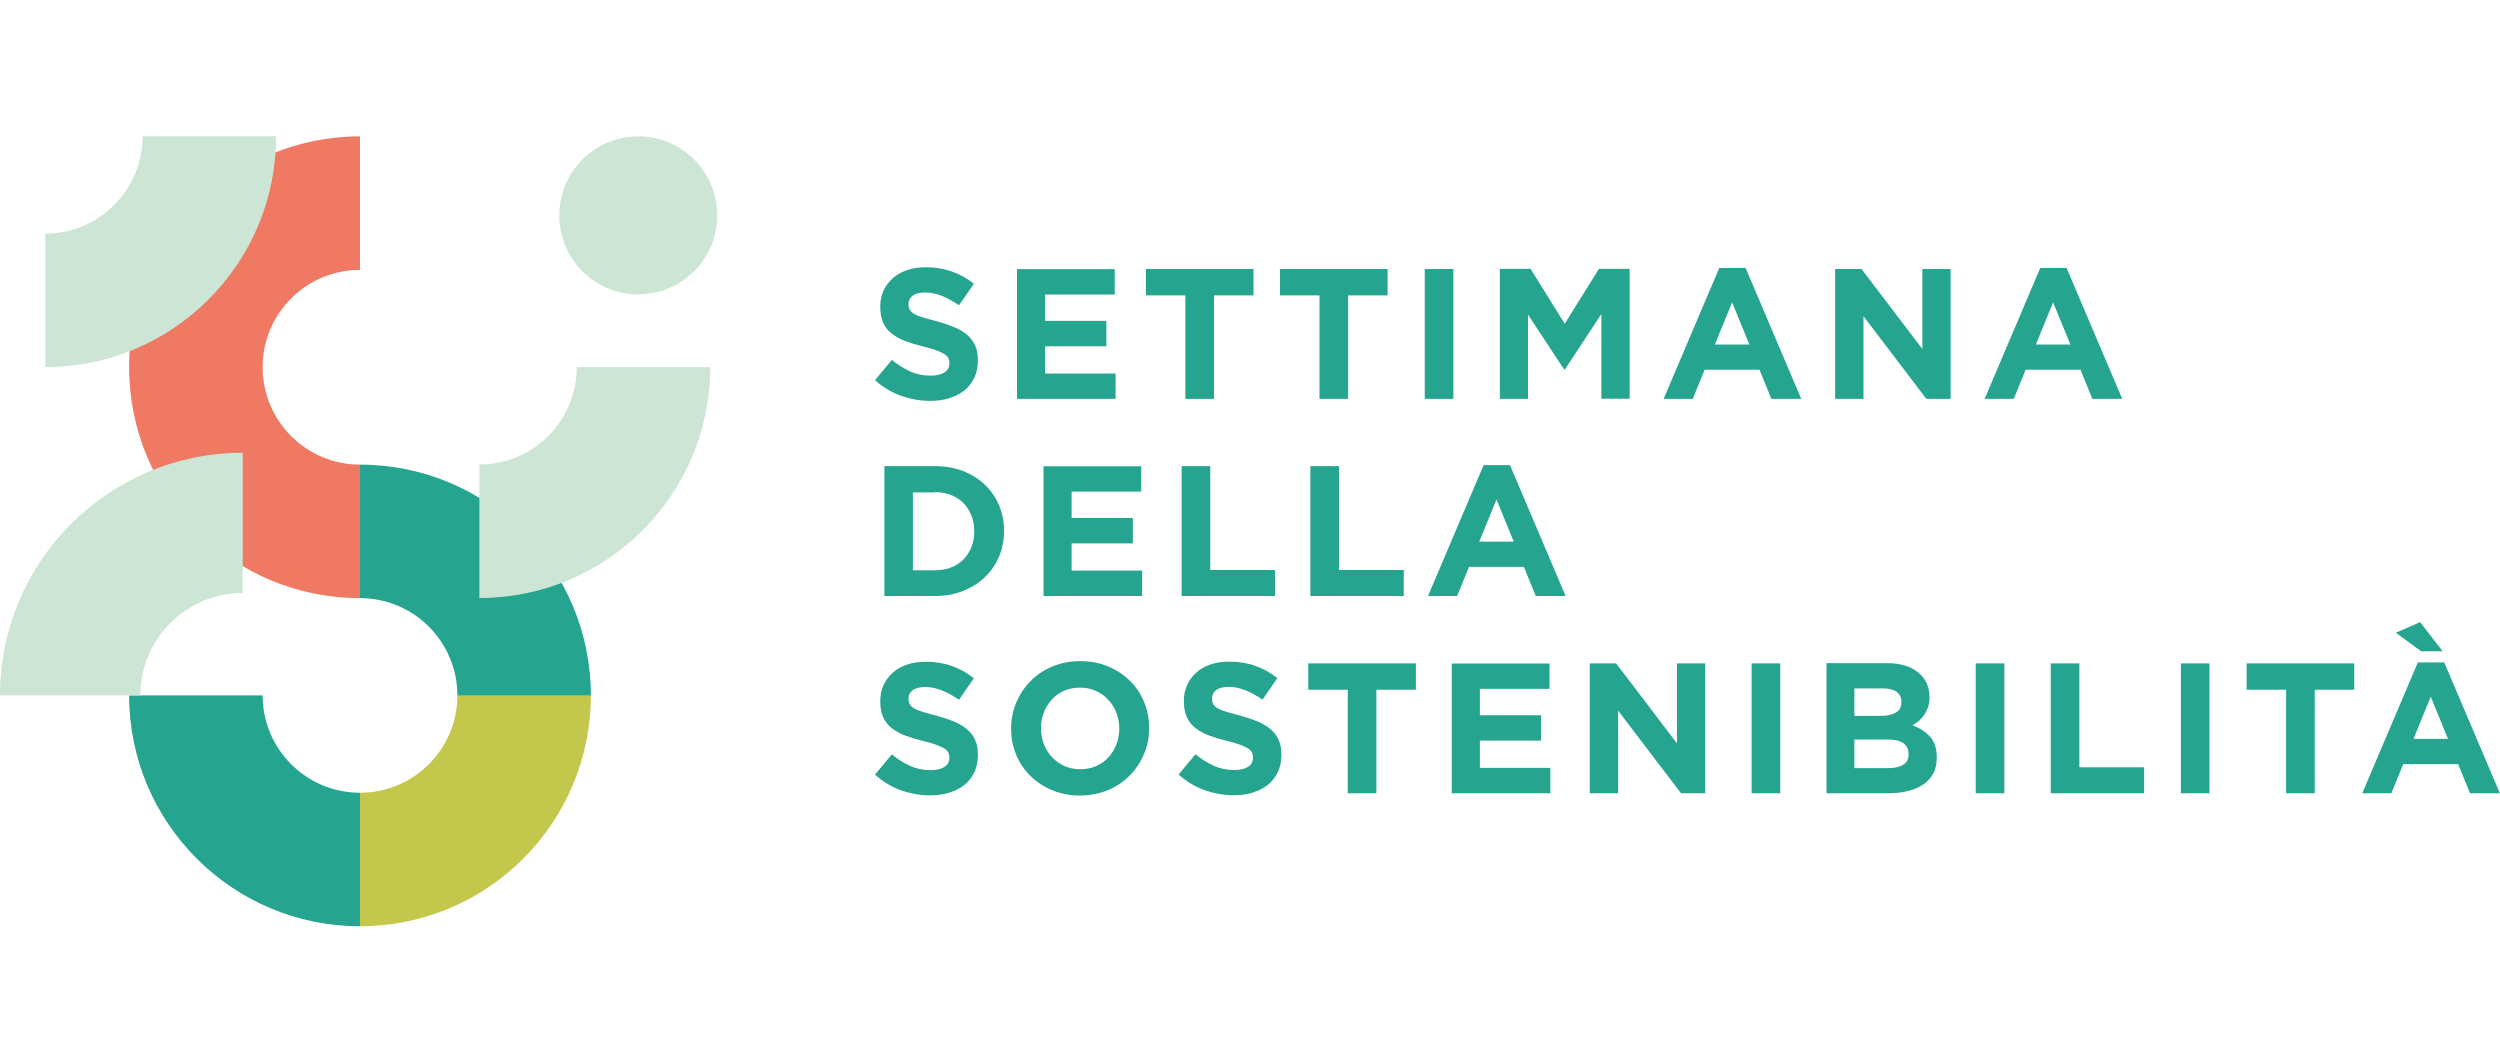
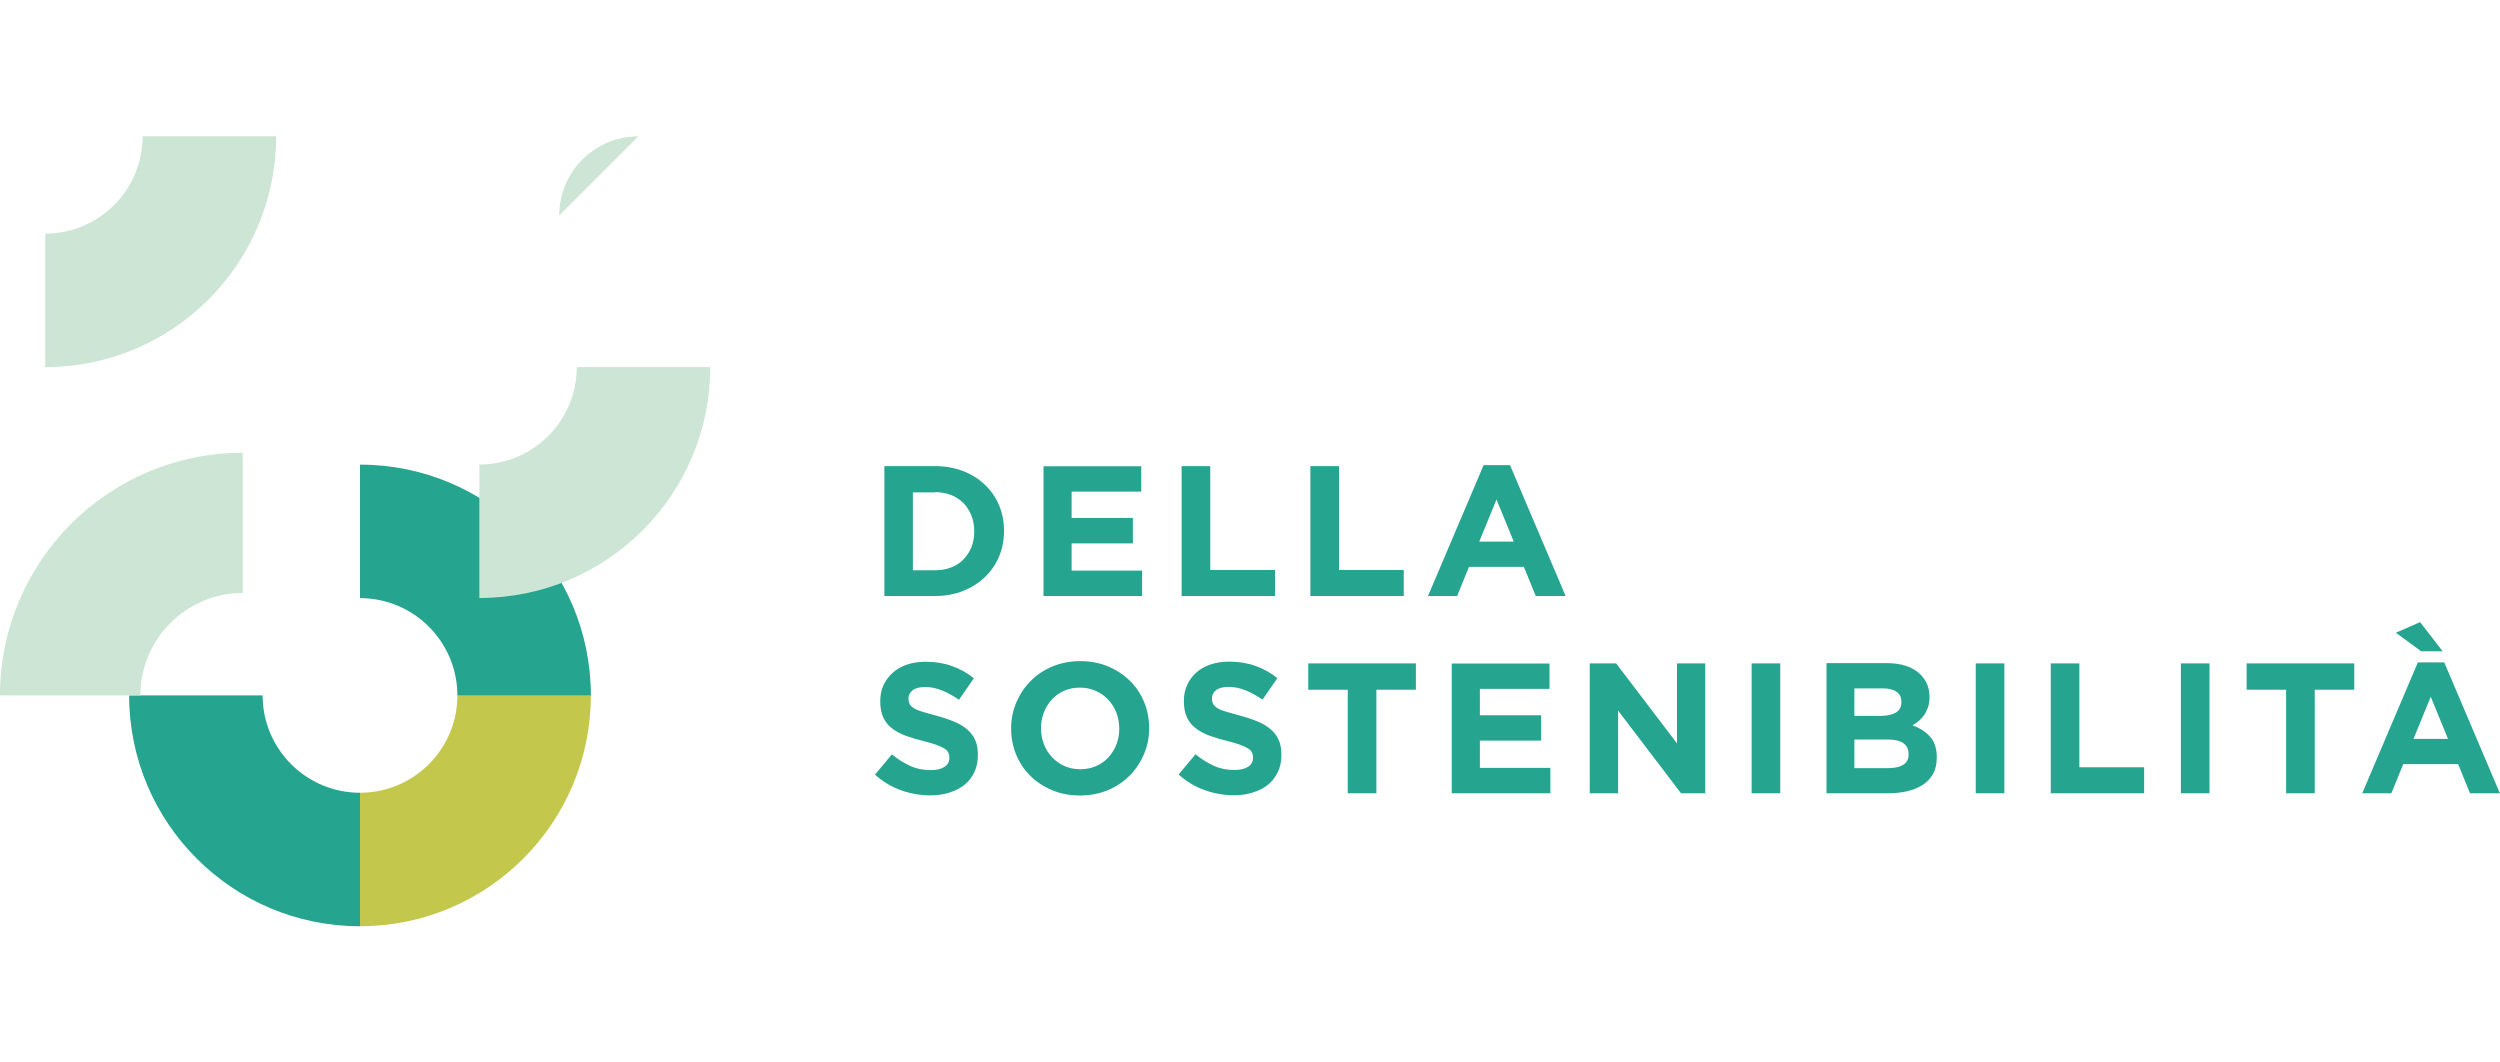
<svg xmlns="http://www.w3.org/2000/svg" viewBox="0 0 200 85">
  <defs>
    <style>
      .cls-1 {
        mix-blend-mode: multiply;
      }

      .cls-1, .cls-2, .cls-3, .cls-4, .cls-5 {
        stroke-width: 0px;
      }

      .cls-1, .cls-4 {
        fill: #cce5d4;
      }

      .cls-6 {
        isolation: isolate;
      }

      .cls-2 {
        fill: #25a58f;
      }

      .cls-3 {
        fill: #c3c84c;
      }

      .cls-5 {
        fill: #ef7962;
      }
    </style>
  </defs>
  <g class="cls-6">
    <g id="Livello_1" data-name="Livello 1">
      <g>
        <g>
          <path class="cls-2" d="m195.41,52.1l-1.8-2.33-1.94.85,2.02,1.48h1.72Zm-2.33,7.01l1.38-3.37,1.38,3.37h-2.76Zm-4.1,4.35h2.33l.95-2.33h4.39l.95,2.33h2.39l-4.45-10.47h-2.11l-4.45,10.47Zm-6.09,0h2.29v-8.28h3.16v-2.11h-8.61v2.11h3.16v8.28Zm-8.42,0h2.29v-10.39h-2.29v10.39Zm-10.41,0h7.47v-2.08h-5.18v-8.31h-2.29v10.39Zm-6,0h2.29v-10.39h-2.29v10.39Zm-5.37-3.13c0,.39-.14.67-.43.85-.29.18-.68.27-1.19.27h-2.72v-2.29h2.64c.59,0,1.02.1,1.29.3.27.2.4.48.4.82v.03Zm-.58-4.16c0,.39-.15.67-.45.84-.3.17-.7.26-1.2.26h-2.11v-2.2h2.26c.48,0,.86.09,1.11.27.26.18.39.45.39.79v.03Zm-5.98,7.29h4.93c.58,0,1.11-.06,1.59-.18.48-.12.89-.3,1.23-.53.34-.24.6-.53.79-.89s.27-.77.27-1.25v-.03c0-.69-.17-1.23-.52-1.63-.34-.39-.82-.7-1.42-.93.19-.1.36-.22.52-.36.16-.14.3-.3.43-.48.12-.18.22-.39.3-.62.07-.23.11-.49.11-.79v-.03c0-.7-.24-1.29-.71-1.77-.61-.61-1.52-.92-2.71-.92h-4.82v10.39Zm-6,0h2.29v-10.39h-2.29v10.39Zm-12.94,0h2.26v-6.61l5.03,6.61h1.94v-10.39h-2.26v6.4l-4.87-6.4h-2.11v10.39Zm-11.06,0h7.9v-2.03h-5.64v-2.18h4.9v-2.03h-4.9v-2.11h5.57v-2.03h-7.82v10.39Zm-8.31,0h2.29v-8.28h3.16v-2.11h-8.61v2.11h3.16v8.28Zm-7.57-.07c.46-.14.86-.35,1.2-.62.33-.27.59-.61.78-1.01.19-.4.28-.86.28-1.37v-.03c0-.45-.07-.85-.22-1.17-.14-.33-.36-.61-.64-.85-.28-.24-.63-.45-1.04-.62-.41-.17-.88-.33-1.4-.47-.45-.12-.81-.22-1.11-.31-.29-.09-.52-.18-.69-.28-.17-.1-.28-.21-.35-.33-.06-.12-.1-.27-.1-.44v-.03c0-.26.11-.47.33-.65.22-.17.56-.26,1-.26s.89.09,1.34.27c.45.18.9.43,1.37.75l1.19-1.72c-.53-.43-1.12-.75-1.76-.98-.64-.23-1.34-.34-2.1-.34-.53,0-1.02.07-1.47.22-.44.15-.83.36-1.14.64-.32.28-.57.61-.74.99-.18.38-.27.81-.27,1.28v.03c0,.51.08.95.24,1.29.16.35.39.64.69.87s.66.43,1.08.59c.43.16.9.3,1.43.43.44.11.79.21,1.06.31.27.1.48.2.64.3.15.1.26.21.31.32.05.11.08.24.08.39v.03c0,.31-.13.55-.39.72-.26.17-.63.26-1.11.26-.59,0-1.14-.11-1.64-.34-.5-.23-.99-.53-1.46-.92l-1.35,1.62c.62.56,1.32.98,2.08,1.25.76.27,1.54.41,2.33.41.56,0,1.08-.07,1.54-.22m-15.09-2.12c-.38-.17-.71-.41-.99-.71-.28-.3-.5-.64-.65-1.04-.15-.4-.23-.82-.23-1.26v-.03c0-.45.08-.86.23-1.25.15-.39.37-.73.64-1.03s.6-.53.98-.7c.38-.17.8-.25,1.27-.25s.88.09,1.26.26c.39.17.72.41,1,.71.28.3.5.64.65,1.04.15.4.23.82.23,1.26v.03c0,.45-.08.86-.23,1.25-.15.39-.37.73-.64,1.03-.27.3-.6.53-.99.7-.39.17-.81.25-1.26.25s-.89-.09-1.27-.26m3.46,1.94c.68-.28,1.26-.67,1.75-1.16s.87-1.06,1.15-1.71c.28-.65.42-1.34.42-2.09v-.03c0-.74-.14-1.44-.41-2.09-.27-.65-.65-1.21-1.14-1.69-.49-.48-1.07-.86-1.74-1.14-.67-.28-1.41-.42-2.21-.42s-1.54.14-2.22.42c-.68.28-1.26.67-1.75,1.16-.49.49-.87,1.06-1.15,1.71-.28.65-.42,1.34-.42,2.09v.03c0,.74.14,1.44.41,2.09.27.65.65,1.21,1.14,1.69.49.48,1.07.86,1.74,1.14.67.28,1.41.42,2.21.42s1.54-.14,2.22-.42m-12.64.18c.46-.14.86-.35,1.2-.62.33-.27.59-.61.78-1.01s.28-.86.28-1.37v-.03c0-.45-.07-.85-.22-1.17-.14-.33-.36-.61-.64-.85-.28-.24-.63-.45-1.04-.62-.41-.17-.88-.33-1.4-.47-.45-.12-.81-.22-1.11-.31-.29-.09-.52-.18-.69-.28-.17-.1-.28-.21-.35-.33-.06-.12-.1-.27-.1-.44v-.03c0-.26.11-.47.33-.65.22-.17.56-.26,1-.26s.89.09,1.34.27c.45.18.9.43,1.37.75l1.19-1.72c-.53-.43-1.12-.75-1.76-.98-.64-.23-1.34-.34-2.1-.34-.53,0-1.02.07-1.47.22-.44.15-.83.36-1.14.64-.32.28-.57.61-.75.99-.18.38-.27.81-.27,1.28v.03c0,.51.08.95.24,1.29.16.35.39.64.69.87s.66.43,1.08.59c.43.16.9.3,1.43.43.44.11.79.21,1.06.31.27.1.48.2.64.3.15.1.26.21.31.32.05.11.08.24.08.39v.03c0,.31-.13.55-.39.72-.26.17-.63.26-1.11.26-.59,0-1.14-.11-1.64-.34-.5-.23-.99-.53-1.46-.92l-1.35,1.62c.62.56,1.32.98,2.08,1.25.76.27,1.54.41,2.33.41.56,0,1.08-.07,1.54-.22" />
          <path class="cls-2" d="m118.34,43.33l1.38-3.37,1.38,3.37h-2.76Zm-4.1,4.35h2.33l.95-2.33h4.39l.95,2.33h2.39l-4.45-10.47h-2.11l-4.45,10.47Zm-9.41,0h7.47v-2.08h-5.18v-8.31h-2.29v10.39Zm-10.3,0h7.47v-2.08h-5.18v-8.31h-2.29v10.39Zm-11.06,0h7.9v-2.03h-5.64v-2.18h4.9v-2.03h-4.9v-2.11h5.57v-2.03h-7.82v10.39Zm-8.67-8.31c.47,0,.89.08,1.28.23.39.15.72.37.99.64.27.28.48.61.64.99.15.38.23.8.23,1.26v.03c0,.46-.08.88-.23,1.26-.15.37-.37.7-.64.98-.27.28-.6.49-.99.64-.39.15-.81.22-1.28.22h-1.77v-6.23h1.77Zm-4.05,8.31h4.05c.81,0,1.56-.13,2.23-.4.68-.27,1.26-.63,1.75-1.1.49-.47.87-1.01,1.14-1.65.27-.63.4-1.32.4-2.05v-.03c0-.73-.13-1.41-.4-2.04-.27-.63-.65-1.18-1.14-1.64-.49-.47-1.07-.83-1.75-1.09-.68-.26-1.42-.39-2.23-.39h-4.05v10.39Z" />
-           <path class="cls-2" d="m162.87,27.56l1.38-3.37,1.38,3.37h-2.76Zm-4.1,4.35h2.33l.95-2.33h4.39l.95,2.33h2.39l-4.45-10.47h-2.11l-4.45,10.47Zm-11.95,0h2.26v-6.61l5.03,6.61h1.94v-10.39h-2.26v6.4l-4.87-6.4h-2.11v10.39Zm-9.63-4.35l1.38-3.37,1.38,3.37h-2.76Zm-4.1,4.35h2.33l.95-2.33h4.39l.95,2.33h2.39l-4.45-10.47h-2.11l-4.45,10.47Zm-13.11,0h2.26v-6.74l2.89,4.39h.06l2.92-4.44v6.78h2.26v-10.39h-2.46l-2.73,4.39-2.73-4.39h-2.46v10.39Zm-6,0h2.29v-10.39h-2.29v10.39Zm-8.42,0h2.29v-8.28h3.16v-2.11h-8.61v2.11h3.16v8.28Zm-10.73,0h2.29v-8.28h3.16v-2.11h-8.61v2.11h3.16v8.28Zm-13.48,0h7.9v-2.03h-5.64v-2.18h4.9v-2.03h-4.9v-2.11h5.57v-2.03h-7.82v10.39Zm-5.38-.07c.46-.14.86-.35,1.2-.62.33-.27.59-.61.78-1.01s.28-.86.28-1.37v-.03c0-.45-.07-.85-.22-1.17-.14-.33-.36-.61-.64-.85-.28-.24-.63-.45-1.04-.62-.41-.17-.88-.33-1.4-.47-.45-.12-.81-.22-1.11-.31-.29-.09-.52-.18-.69-.28-.17-.1-.28-.21-.35-.33-.06-.12-.1-.27-.1-.44v-.03c0-.26.11-.47.33-.65.22-.17.56-.26,1-.26s.89.09,1.34.27c.45.18.9.43,1.37.75l1.19-1.72c-.53-.43-1.12-.75-1.76-.98-.64-.23-1.34-.34-2.1-.34-.53,0-1.02.07-1.47.22-.44.15-.83.36-1.14.64-.32.28-.57.61-.75.99-.18.38-.27.81-.27,1.28v.03c0,.51.08.95.24,1.29.16.35.39.64.69.87s.66.43,1.08.59c.43.16.9.3,1.43.43.44.11.79.21,1.06.31.27.1.48.2.64.3.15.1.26.21.31.32.05.11.08.24.08.39v.03c0,.31-.13.55-.39.72-.26.17-.63.26-1.11.26-.59,0-1.14-.11-1.64-.34-.5-.23-.99-.53-1.46-.92l-1.35,1.62c.62.56,1.32.98,2.08,1.25.76.27,1.54.41,2.33.41.56,0,1.08-.07,1.54-.22" />
        </g>
        <g>
          <path class="cls-3" d="m47.27,55.63h-10.68c0,4.3-3.49,7.79-7.79,7.79v10.68c10.2,0,18.47-8.27,18.47-18.47" />
          <path class="cls-2" d="m28.8,37.17v10.68c4.3,0,7.79,3.49,7.79,7.79h0s10.68,0,10.68,0h0c0-10.2-8.27-18.47-18.47-18.47" />
          <path class="cls-2" d="m21.01,55.63h-10.68c0,10.2,8.27,18.47,18.47,18.47v-10.68c-4.3,0-7.79-3.49-7.79-7.79" />
-           <path class="cls-5" d="m28.8,10.91c-10.2,0-18.47,8.27-18.47,18.47,0,10.2,8.27,18.47,18.47,18.47v-10.68c-4.3,0-7.79-3.49-7.79-7.79s3.49-7.79,7.79-7.79v-10.68Z" />
          <path class="cls-1" d="m22.09,10.9h-10.68c0,4.3-3.49,7.79-7.79,7.79v10.68c10.2,0,18.47-8.27,18.47-18.47" />
          <path class="cls-1" d="m19.42,36.22C8.69,36.22,0,44.91,0,55.63h11.23c0-4.52,3.67-8.19,8.19-8.19v-11.23Z" />
-           <path class="cls-4" d="m51.06,10.91c-3.49,0-6.32,2.83-6.32,6.32s2.83,6.32,6.32,6.32,6.32-2.83,6.32-6.32-2.83-6.32-6.32-6.32" />
+           <path class="cls-4" d="m51.06,10.91c-3.49,0-6.32,2.83-6.32,6.32" />
          <path class="cls-1" d="m56.82,29.37h-10.68c0,4.3-3.49,7.79-7.79,7.79v10.68c10.2,0,18.47-8.27,18.47-18.47" />
        </g>
      </g>
    </g>
  </g>
</svg>